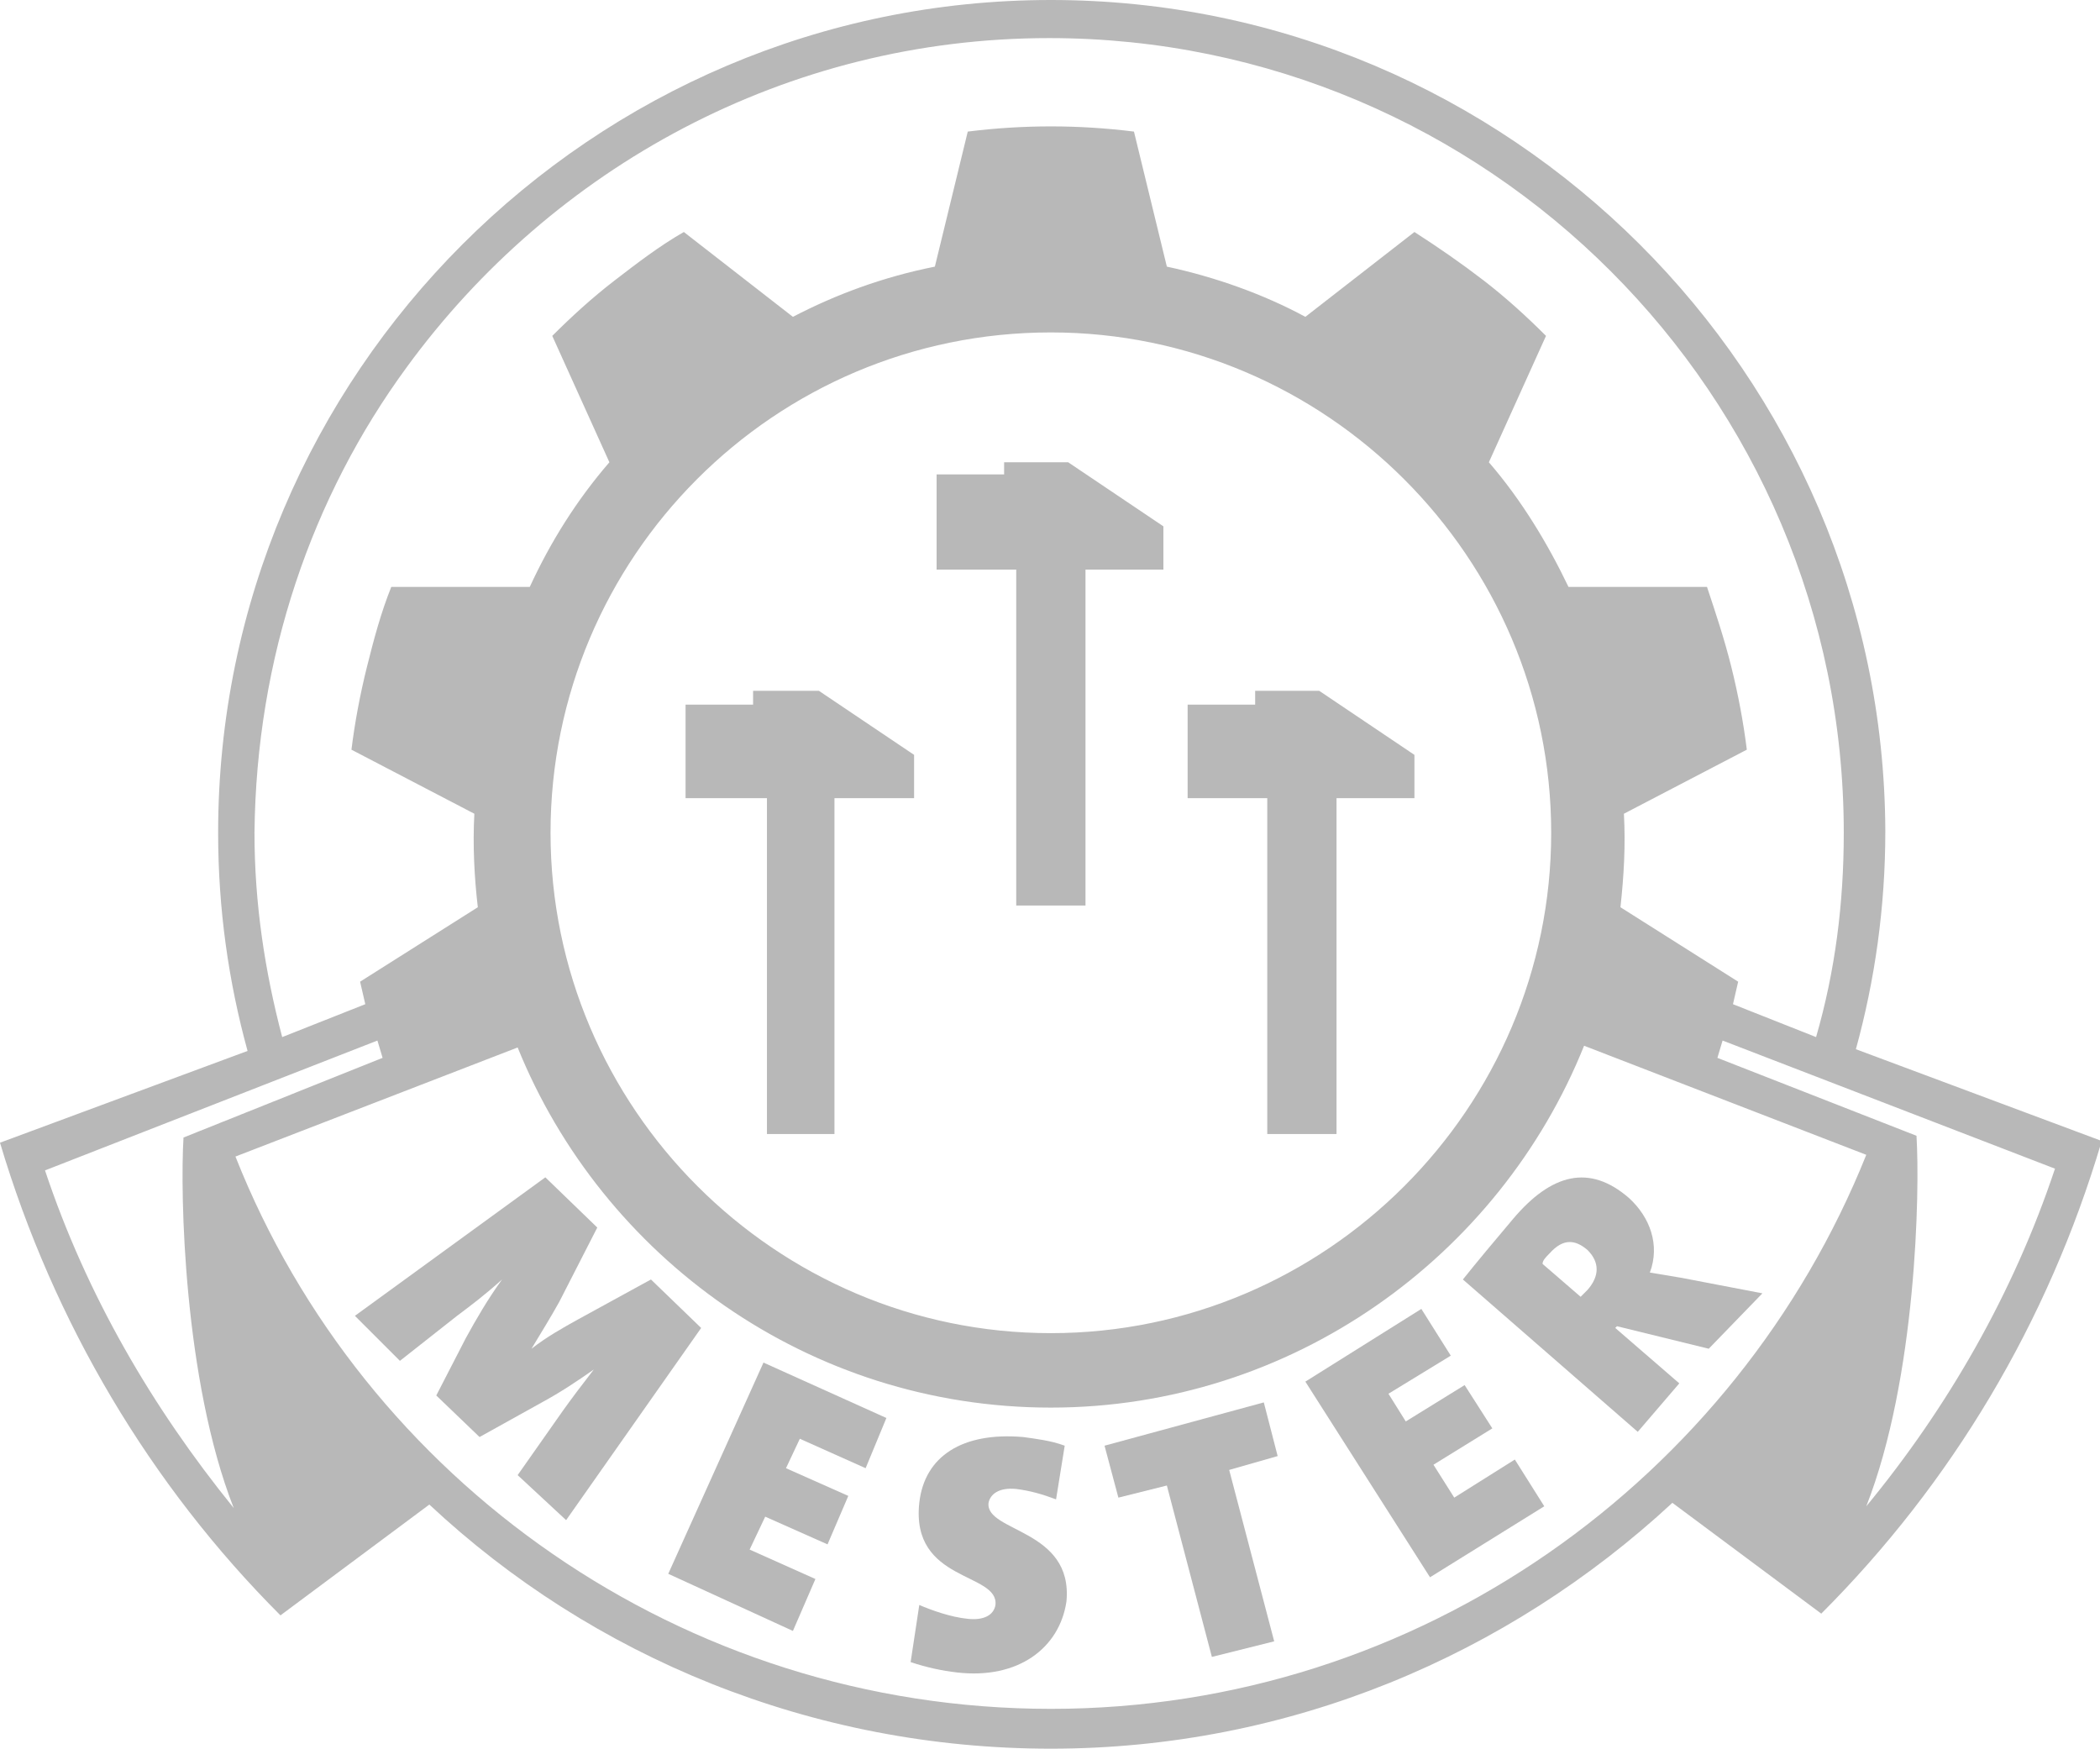
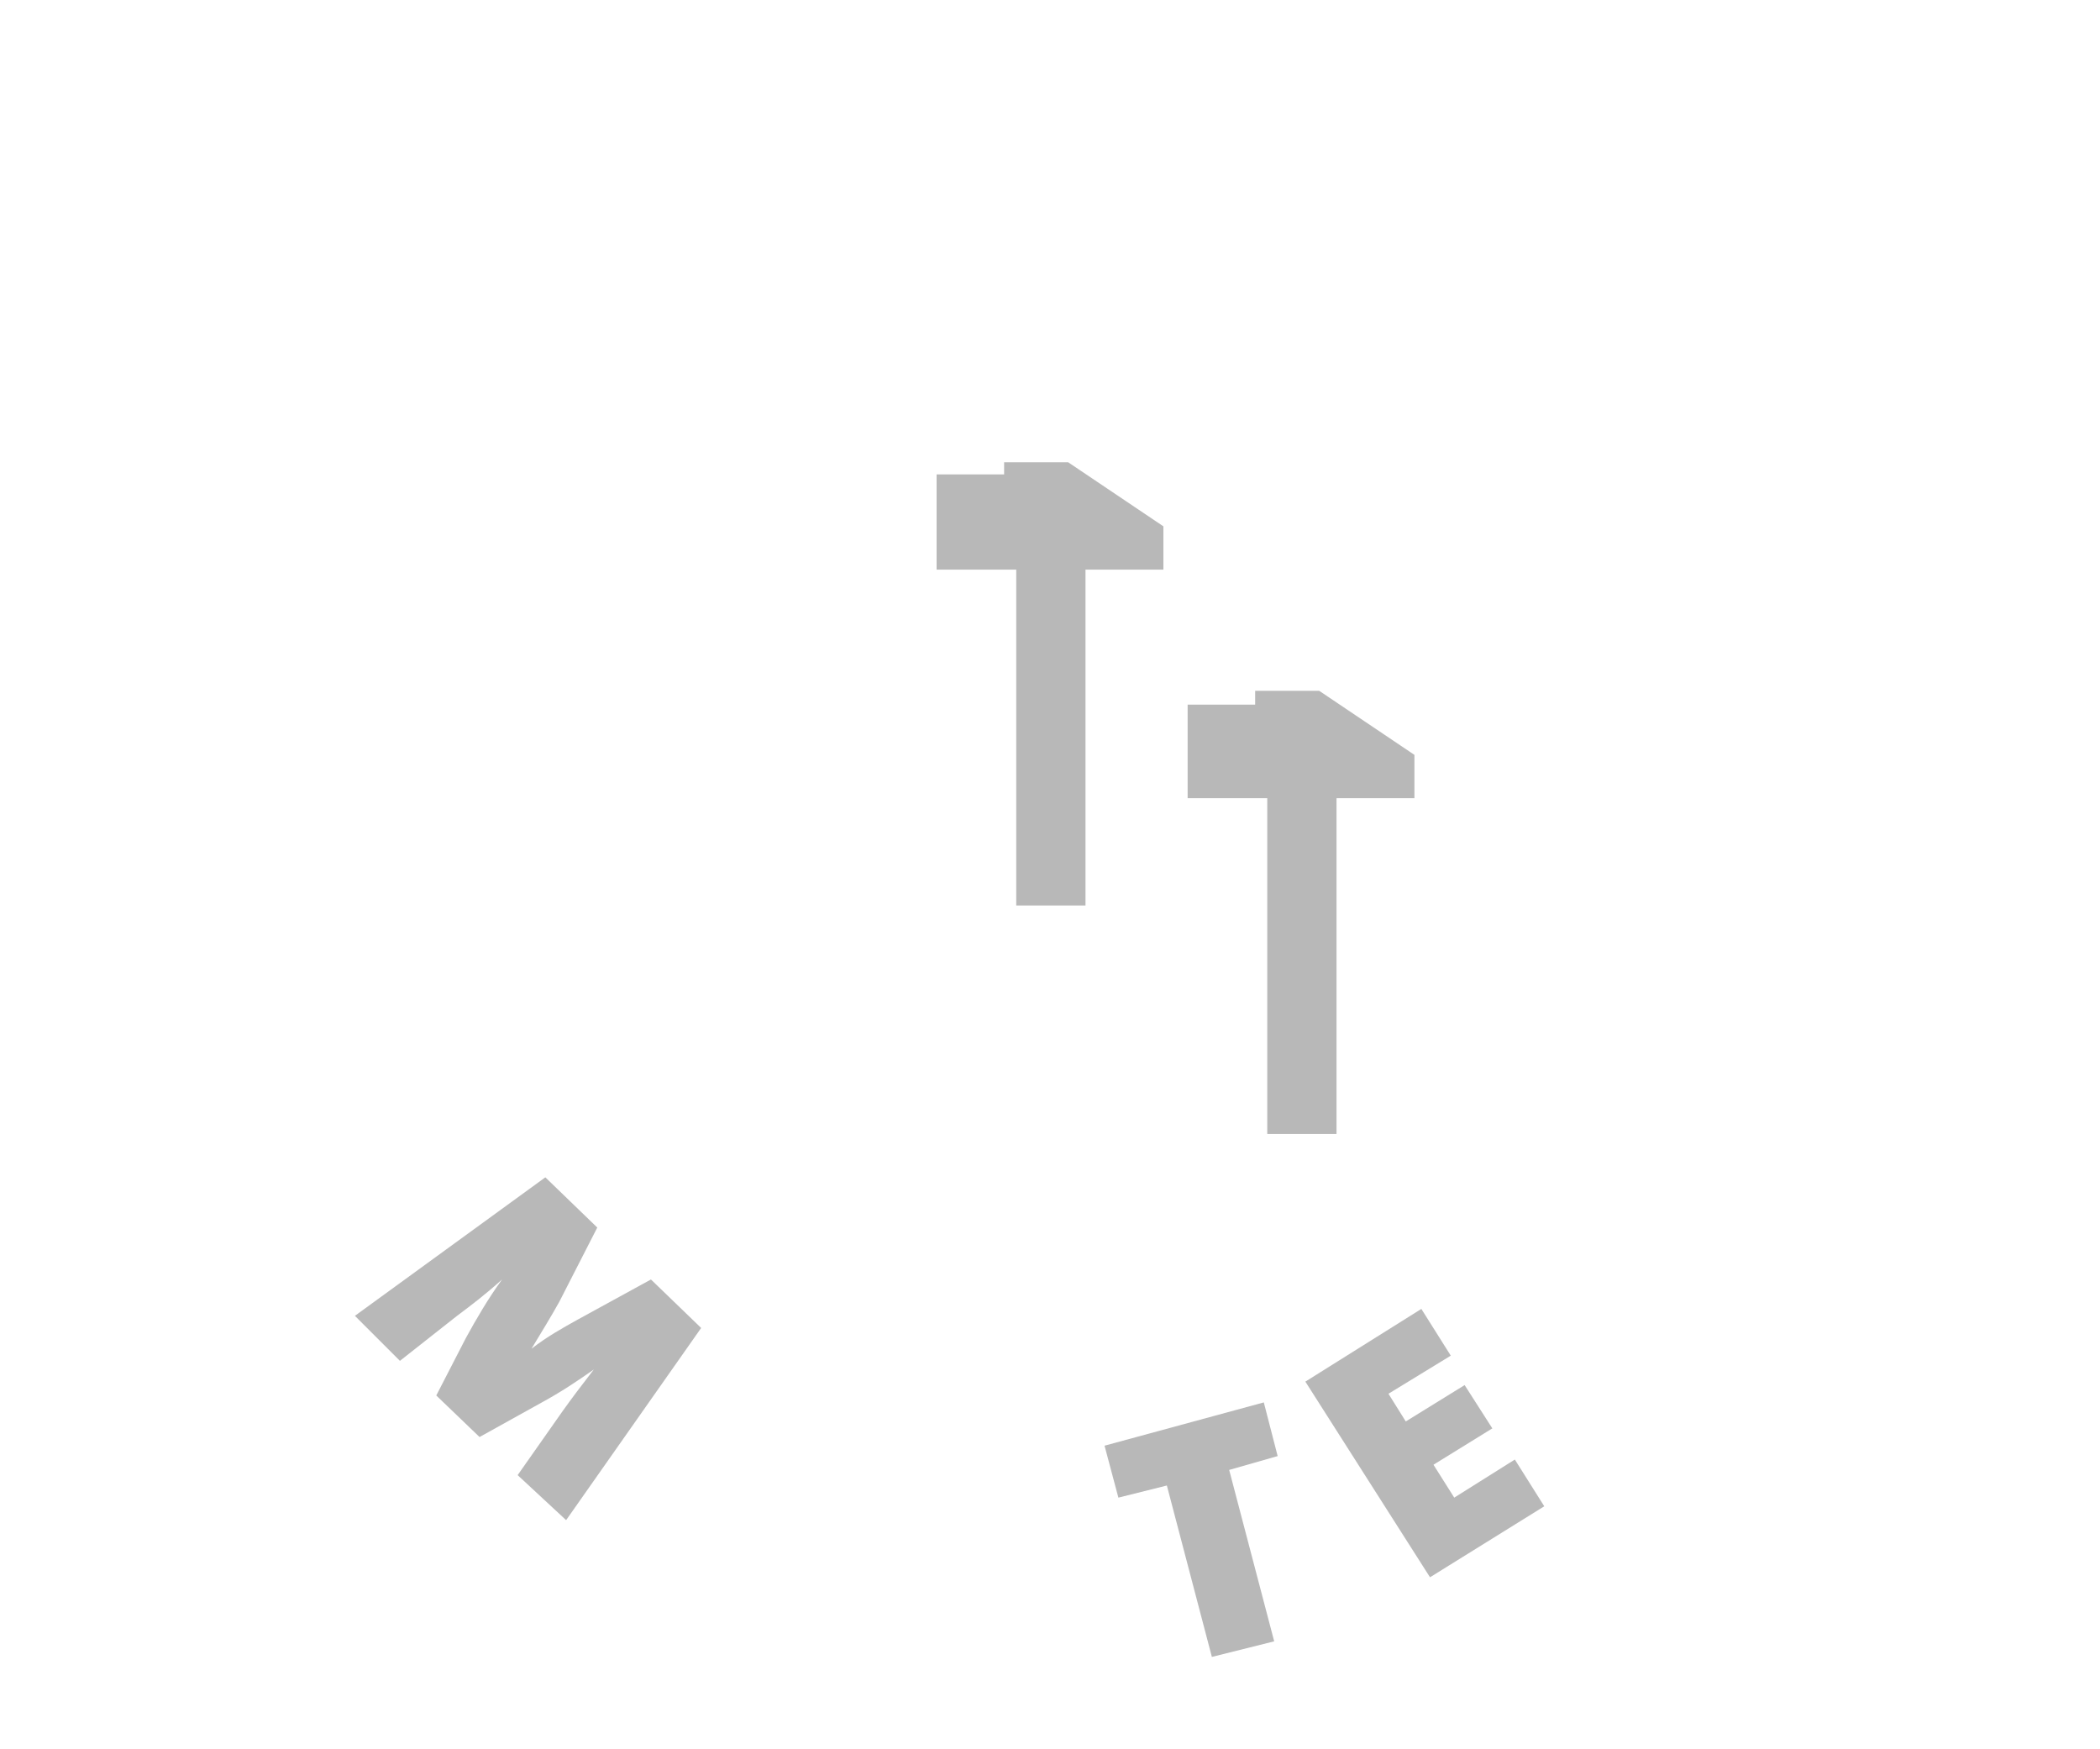
<svg xmlns="http://www.w3.org/2000/svg" version="1.1" id="Layer_1" x="0px" y="0px" viewBox="0 0 121.3 101" style="enable-background:new 0 0 121.3 101;" xml:space="preserve">
  <style type="text/css">

	.st0{fill:#B8B8B8;}

	.st1{fill-rule:evenodd;clip-rule:evenodd;fill:#B8B8B8;}

</style>
  <g>
    <path class="st0" d="M29.9,85.2l2.6-3.7c0.5-0.7,1.1-1.5,1.8-2.4l0,0c-1,0.7-1.9,1.3-3,1.9l-3.6,2l-2.5-2.4l1.7-3.3    c0.6-1.1,1.3-2.3,2.1-3.4l0,0c-1,0.9-1.8,1.5-2.6,2.1l-3.3,2.6L20.5,76l11-8l3,2.9l-2.2,4.3c-0.5,0.9-1,1.7-1.6,2.7l0,0    c0.9-0.7,1.8-1.2,2.7-1.7l4.2-2.3l2.9,2.8l-7.8,11.1L29.9,85.2L29.9,85.2z" />
-     <polygon class="st0" points="38.6,90.9 44.1,78.7 51.2,81.9 50,84.8 46.2,83.1 45.4,84.8 49,86.4 47.8,89.2 44.2,87.6 43.3,89.5     47.1,91.2 45.8,94.2  " />
-     <path class="st0" d="M55.3,96.6c-0.9-0.1-1.8-0.3-2.7-0.6l0.5-3.3c0.7,0.3,1.8,0.7,2.8,0.8c0.9,0.1,1.5-0.2,1.6-0.8    c0.2-1.9-4.9-1.3-4.4-5.9c0.3-2.7,2.5-4.1,6-3.8c0.7,0.1,1.6,0.2,2.4,0.5L61,86.6c-0.8-0.3-1.5-0.5-2.3-0.6c-1-0.1-1.5,0.3-1.6,0.8    c-0.2,1.7,4.9,1.5,4.5,5.7C61.2,95.2,58.8,97,55.3,96.6L55.3,96.6z" />
    <polygon class="st0" points="71,84.9 73.6,94.8 70,95.7 67.4,85.8 64.6,86.5 63.8,83.5 73,81 73.8,84.1  " />
    <polygon class="st0" points="82.6,91.1 75.4,79.8 82.1,75.6 83.8,78.3 80.2,80.5 81.2,82.1 84.6,80 86.2,82.5 82.8,84.6 84,86.5     87.5,84.3 89.2,87  " />
-     <path class="st0" d="M98.7,77.9l-5.3-1.3l-0.1,0.1l3.7,3.2l-2.4,2.8l-10.1-8.8c0.8-1,1.8-2.2,2.9-3.5c2.2-2.6,4.4-3.2,6.7-1.2    c1.2,1.1,1.8,2.7,1.2,4.3c0.6,0.1,1.2,0.2,1.8,0.3l4.7,0.9L98.7,77.9L98.7,77.9z M89.5,72.4c-0.2,0.2-0.4,0.4-0.4,0.6l2.2,1.9    c0.1-0.1,0.3-0.3,0.4-0.4c0.7-0.8,0.7-1.6,0-2.3C91,71.6,90.3,71.5,89.5,72.4L89.5,72.4z" />
-     <path class="st1" d="M99.2,61.1l0.3-1l19.2,7.4c-2.4,7.2-6.2,13.8-10.9,19.5c2.9-7.4,3.1-18.2,2.9-21.4L99.2,61.1L99.2,61.1    L99.2,61.1z M96.6,86.8l8.6,6.4c7.5-7.5,13.1-16.8,16.2-27.3l-14.2-5.3c1.1-4,1.7-8.2,1.7-12.6C108.8,21.6,87.2,0,60.7,0    S12.6,21.6,12.6,48.1c0,4.4,0.6,8.6,1.7,12.6L0,66c3.1,10.4,8.7,19.8,16.2,27.3l8.6-6.4c9.4,8.8,22.1,14.1,35.9,14.1    S87.1,95.6,96.6,86.8L96.6,86.8L96.6,86.8z M23.5,21.2c8.4-11.5,21.9-19,37.1-19l0,0c25.3,0,45.9,20.6,45.9,45.9    c0,4.1-0.5,8-1.6,11.8l-4.8-1.9c0.1-0.4,0.2-0.9,0.3-1.3l-6.8-4.3c0.2-1.8,0.3-3.6,0.2-5.4l7.1-3.7c-0.2-1.6-0.5-3.2-0.9-4.8    s-0.9-3.1-1.4-4.6h-8c-1.2-2.5-2.7-5-4.6-7.2l3.3-7.3c-1.1-1.1-2.3-2.2-3.6-3.2c-1.3-1-2.6-1.9-4-2.8l-6.3,4.9    c-2.4-1.3-5.2-2.3-8-2.9l-1.9-7.8c-1.6-0.2-3.2-0.3-4.8-0.3s-3.2,0.1-4.8,0.3L54,15.4c-3,0.6-5.7,1.6-8.2,2.9l-6.3-4.9    c-1.4,0.8-2.7,1.8-4,2.8s-2.5,2.1-3.6,3.2l3.3,7.3c-1.9,2.2-3.4,4.6-4.6,7.2h-8c-0.6,1.5-1,3-1.4,4.6s-0.7,3.2-0.9,4.8l7.1,3.7    c-0.1,1.8,0,3.7,0.2,5.4l-6.8,4.3c0.1,0.4,0.2,0.9,0.3,1.3l-4.8,1.9c-1-3.8-1.6-7.7-1.6-11.8C14.8,38,18,28.7,23.5,21.2L23.5,21.2z     M60.7,81.3c13.9,0,25.9-8.7,30.8-20.9l16.3,6.3c-7.5,18.7-25.8,32-47.1,32S21,85.5,13.6,66.8l16.3-6.3    C34.8,72.6,46.7,81.3,60.7,81.3L60.7,81.3L60.7,81.3z M22.1,61.1l-0.3-1L2.6,67.6C5,74.8,8.8,81.3,13.5,87.1    c-2.9-7.4-3.1-18.2-2.9-21.4L22.1,61.1L22.1,61.1L22.1,61.1z M60.7,19.2c15.9,0,28.9,13,28.9,28.9S76.6,77,60.7,77    S31.8,64,31.8,48.1S44.7,19.2,60.7,19.2L60.7,19.2L60.7,19.2z" />
    <polygon class="st1" points="67.2,30.4 61.7,26.7 58,26.7 58,27 58,27.4 57.6,27.4 54.1,27.4 54.1,32.9 58.3,32.9 58.7,32.9     58.7,33.3 58.7,52.3 62.7,52.3 62.7,33.3 62.7,32.9 63.1,32.9 67.2,32.9  " />
    <polygon class="st1" points="81.7,43.6 76.2,39.9 72.5,39.9 72.5,40.3 72.5,40.7 72.1,40.7 68.6,40.7 68.6,46.1 72.8,46.1     73.2,46.1 73.2,46.5 73.2,65.5 77.2,65.5 77.2,46.5 77.2,46.1 77.6,46.1 81.7,46.1  " />
-     <polygon class="st1" points="52.8,43.6 47.3,39.9 43.5,39.9 43.5,40.3 43.5,40.7 43.1,40.7 39.6,40.7 39.6,46.1 43.8,46.1     44.3,46.1 44.3,46.5 44.3,65.5 48.2,65.5 48.2,46.5 48.2,46.1 48.6,46.1 52.8,46.1  " />
  </g>
</svg>